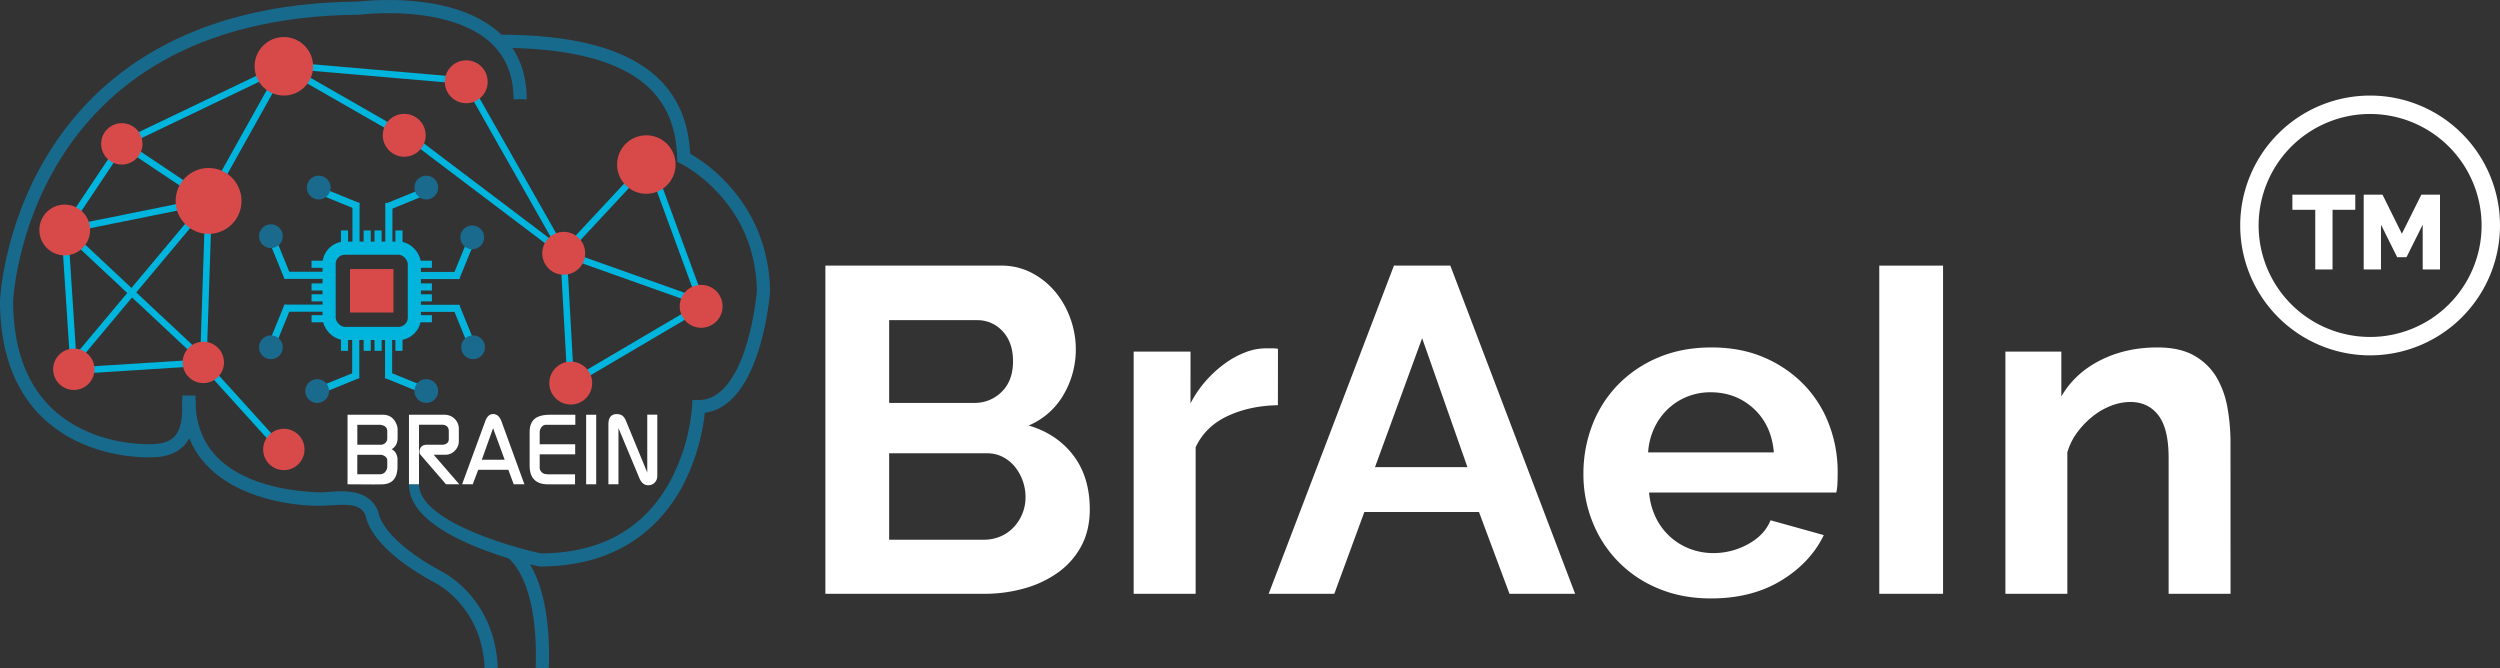
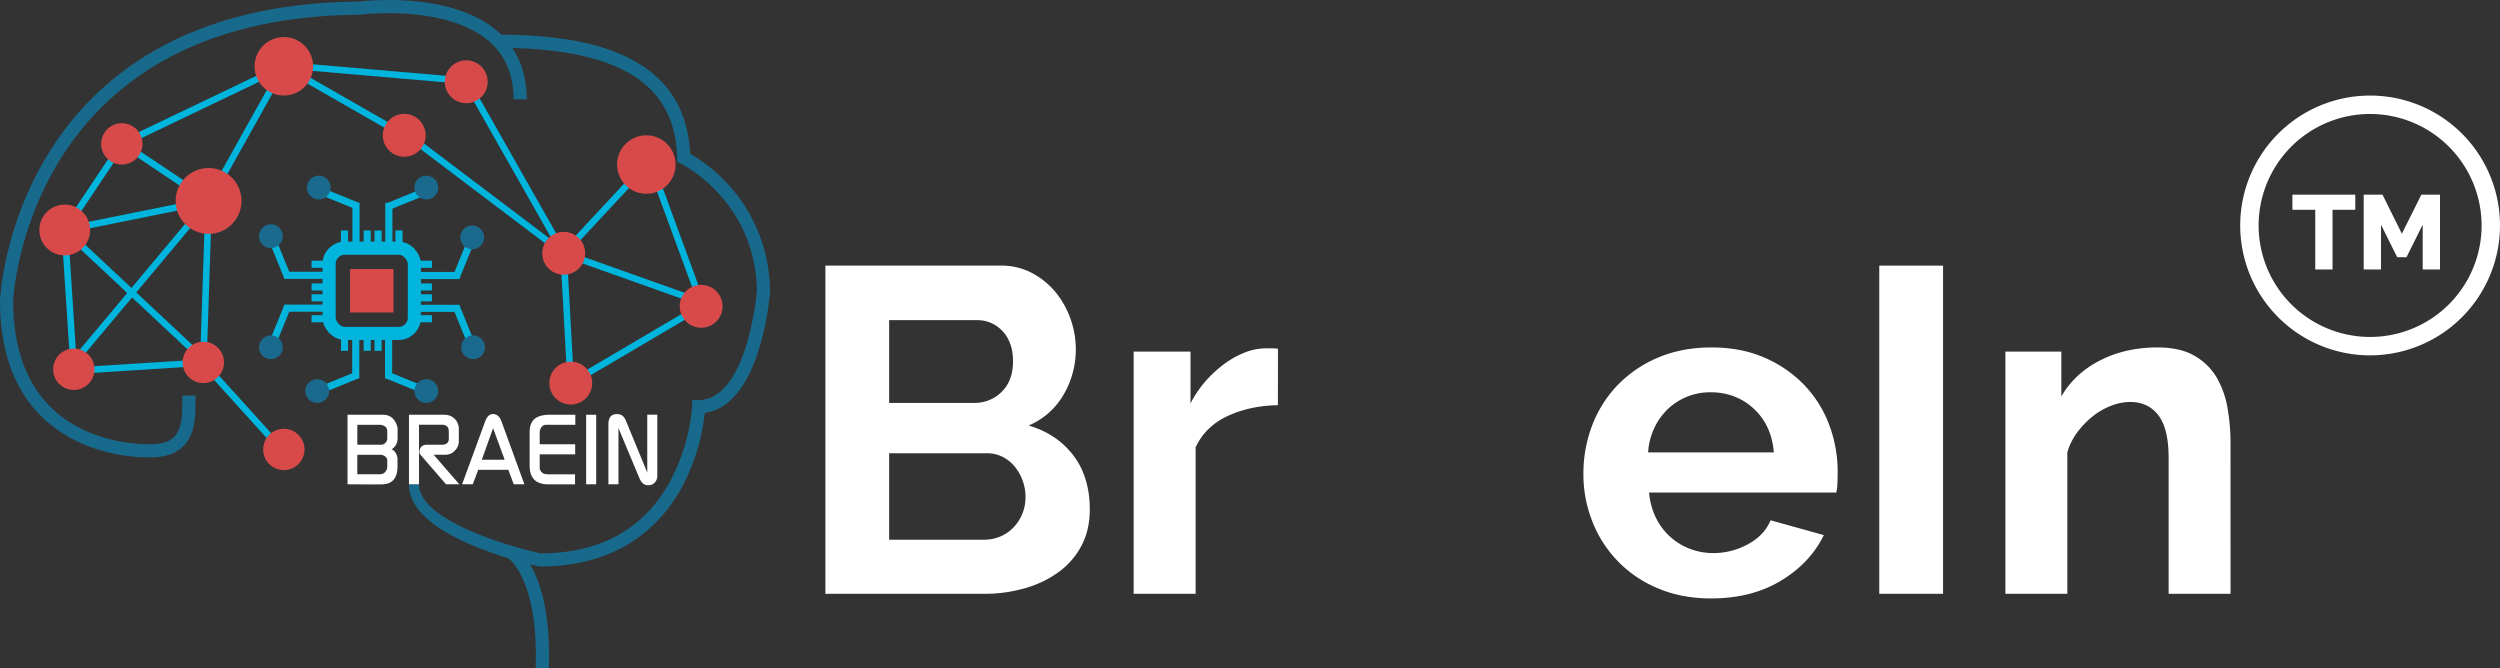
<svg xmlns="http://www.w3.org/2000/svg" id="Layer_5_copy" data-name="Layer 5 copy" viewBox="0 0 1901.77 508.39">
  <rect x="0" y="0" width="1901.77" height="508.39" fill="#333333" stroke="none" />
  <defs>
    <style>.cls-1,.cls-4,.cls-5{fill:none;stroke-miterlimit:10;}.cls-1,.cls-5{stroke:#00b5dd;}.cls-1{stroke-width:5px;}.cls-2{fill:#d84a4a;}.cls-3{fill:#186a8d;}.cls-4{stroke:#186a8d;}.cls-4,.cls-5{stroke-width:10px;}.cls-6{fill:#03b5dd;}.cls-7{fill:#1a6a8e;}.cls-8{fill:#fff;}</style>
  </defs>
  <title>BrAeIn</title>
  <line class="cls-1" x1="92.67" y1="109.44" x2="215.92" y2="50.43" />
  <line class="cls-1" x1="49.24" y1="174.95" x2="158.67" y2="152.86" />
  <line class="cls-1" x1="56.17" y1="282.05" x2="156.67" y2="275.69" />
  <line class="cls-1" x1="154.29" y1="275.84" x2="214.55" y2="342.4" />
  <line class="cls-1" x1="215.92" y1="50.43" x2="307.5" y2="102.92" />
  <line class="cls-1" x1="308.87" y1="101.94" x2="428.83" y2="192.68" />
  <line class="cls-1" x1="428.83" y1="192.68" x2="533.38" y2="229.86" />
  <line class="cls-1" x1="428.83" y1="192.68" x2="491.67" y2="125.17" />
  <line class="cls-1" x1="434.18" y1="291.42" x2="428.83" y2="195.02" />
  <line class="cls-1" x1="434.18" y1="291.42" x2="533.38" y2="233.02" />
  <line class="cls-1" x1="215.92" y1="50.43" x2="158.67" y2="152.86" />
  <line class="cls-1" x1="158.67" y1="155.63" x2="154.67" y2="275.69" />
  <line class="cls-1" x1="354.67" y1="61.95" x2="428.83" y2="192.68" />
  <line class="cls-1" x1="494.82" y1="124.86" x2="533.38" y2="229.86" />
  <line class="cls-1" x1="154.29" y1="273.24" x2="49.24" y2="174.95" />
  <line class="cls-1" x1="93.27" y1="109.14" x2="158.67" y2="152.86" />
  <line class="cls-1" x1="55.82" y1="275.69" x2="158.67" y2="152.86" />
  <line class="cls-1" x1="49.24" y1="174.95" x2="93.27" y2="109.14" />
  <line class="cls-1" x1="226.25" y1="50.43" x2="362.75" y2="62.21" />
  <line class="cls-1" x1="56.17" y1="280.92" x2="49.24" y2="174.95" />
  <circle class="cls-2" cx="215.92" cy="50.43" r="22.25" />
  <circle class="cls-2" cx="491.67" cy="125.17" r="22.25" />
  <circle class="cls-2" cx="92.67" cy="109.44" r="15.73" />
  <circle class="cls-2" cx="56.17" cy="280.92" r="15.73" />
  <circle class="cls-2" cx="154.67" cy="275.69" r="15.73" />
  <circle class="cls-2" cx="215.92" cy="341.9" r="15.73" />
  <circle class="cls-2" cx="49.24" cy="174.95" r="19.32" />
  <circle class="cls-2" cx="158.67" cy="152.86" r="25.06" />
  <circle class="cls-2" cx="434.18" cy="291.42" r="16.31" />
  <circle class="cls-2" cx="307.5" cy="102.92" r="16.31" />
  <circle class="cls-2" cx="354.67" cy="62.21" r="16.31" />
  <circle class="cls-2" cx="533.38" cy="233.02" r="16.31" />
  <circle class="cls-2" cx="428.83" cy="192.68" r="16.31" />
-   <path class="cls-3" d="M372.26,462.23c-44.7-23.85-48.46-43.35-48.65-44.59l-.3-1.36C315,395.54,289,401.71,279.54,401.71c-16.55-.4-54.49-3.77-77.07-25.16-12.06-11.42-18.17-26.64-18.17-45.23h-10c0,21.46,7.17,39.13,21.32,52.51,27,25.56,71.37,28.79,87,27.95,15.07-.81,27-2.52,31.11,7.43.75,5.11,6.7,26.71,53.87,51.87l.12.06c.34.17,34.71,17.88,36.57,64.39l10-.4C412.21,483.37,374.68,463.46,372.26,462.23Z" transform="translate(-35.62 -27.14)" />
  <path class="cls-4" d="M424,446.73s26.76,15.6,24.09,88.6" transform="translate(-35.62 -27.14)" />
  <path class="cls-4" d="M179.29,328c0,17.33,2,42-28.67,42,0,0-110,6-110-114,0,0,8.67-220.67,268-222.67,0,0,122.67-16,122.67,69.34" transform="translate(-35.62 -27.14)" />
  <path class="cls-3" d="M446.42,458.06h-.53l-.52-.11a314.92,314.92,0,0,1-48.07-15c-33.38-13.75-50.59-29.67-50.59-47.38l7.64,0c0,27.1,67.07,47,92.6,52.54,45.85-.14,79.12-18.88,98.9-55.7a145.75,145.75,0,0,0,16.24-56.16l.19-4.8h4.8c19,0,30-22,35.86-40.37a215.82,215.82,0,0,0,8.47-42.79c-.58-28.62-10.41-53.54-29.23-74.07-14.19-15.49-28.47-22.54-28.61-22.61l-2.73-1.33-.09-3c-.7-26-9.89-45.33-28.1-58.93-22-16.46-58.06-24.81-107.11-24.81v-10c94.51,0,142,29.63,145.09,90.55a121.89,121.89,0,0,1,28.63,23.08c14.27,15.46,31.44,42.11,32.16,81.21v.24l0,.23c-.27,3.66-7.06,86.67-49.67,92.32a156.43,156.43,0,0,1-17.07,56C539.72,424.91,508.81,458.06,446.42,458.06Z" transform="translate(-35.62 -27.14)" />
  <rect class="cls-5" x="250.35" y="188.78" width="64.86" height="64.86" rx="12" />
  <rect class="cls-2" x="266.25" y="204.67" width="33.06" height="33.06" />
  <rect class="cls-6" x="315.21" y="198.32" width="13.35" height="5.41" />
  <rect class="cls-6" x="315.21" y="215.59" width="13.35" height="5.41" />
  <rect class="cls-6" x="315.21" y="223.85" width="13.35" height="5.41" />
  <rect class="cls-6" x="315.21" y="231.85" width="34.34" height="5.41" />
  <rect class="cls-6" x="371.81" y="273.21" width="34.34" height="5.41" transform="translate(462.08 -215.57) rotate(67.83)" />
  <rect class="cls-6" x="315.21" y="239.75" width="13.35" height="5.41" />
  <rect class="cls-6" x="237" y="198.32" width="13.35" height="5.41" />
  <rect class="cls-6" x="237" y="215.59" width="13.35" height="5.41" />
  <rect class="cls-6" x="237" y="223.85" width="13.35" height="5.41" />
  <rect class="cls-6" x="237" y="239.75" width="13.35" height="5.41" />
  <rect class="cls-6" x="291.01" y="206.43" width="13.35" height="5.41" transform="translate(52.93 479.68) rotate(-90)" />
  <rect class="cls-6" x="308.28" y="206.43" width="13.35" height="5.41" transform="translate(70.2 496.95) rotate(-90)" />
  <rect class="cls-6" x="316.55" y="206.43" width="13.35" height="5.41" transform="translate(78.46 505.22) rotate(-90)" />
  <rect class="cls-6" x="332.44" y="206.43" width="13.35" height="5.41" transform="translate(94.36 521.11) rotate(-90)" />
  <rect class="cls-6" x="291.01" y="284.64" width="13.35" height="5.41" transform="translate(-25.28 557.89) rotate(-90)" />
  <rect class="cls-6" x="308.28" y="284.64" width="13.35" height="5.41" transform="translate(-8.01 575.16) rotate(-90)" />
  <rect class="cls-6" x="316.55" y="284.64" width="13.35" height="5.41" transform="translate(0.26 583.43) rotate(-90)" />
-   <rect class="cls-6" x="332.44" y="284.64" width="13.35" height="5.41" transform="translate(16.15 599.32) rotate(-90)" />
  <rect class="cls-6" x="315.21" y="206.87" width="34.34" height="5.41" />
  <rect class="cls-6" x="371.81" y="219.8" width="34.34" height="5.41" transform="translate(0.52 471.61) rotate(-67.83)" />
  <rect class="cls-6" x="314.25" y="195.94" width="34.34" height="5.41" transform="translate(97.16 502.93) rotate(-90)" />
  <rect class="cls-6" x="328.47" y="174.96" width="34.34" height="5.41" transform="matrix(0.93, -0.38, 0.38, 0.93, -77.11, 116.43)" />
  <rect class="cls-6" x="289.27" y="195.94" width="34.34" height="5.41" transform="translate(72.17 477.94) rotate(-90)" />
  <rect class="cls-6" x="275.06" y="174.96" width="34.34" height="5.41" transform="translate(460.18 425.33) rotate(-157.83)" />
  <rect class="cls-6" x="251.86" y="233.88" width="34.34" height="5.41" transform="translate(502.44 446.02) rotate(-180)" />
  <rect class="cls-6" x="230.88" y="219.66" width="34.34" height="5.41" transform="translate(100.11 508.85) rotate(-112.17)" />
  <rect class="cls-6" x="251.86" y="258.86" width="34.34" height="5.41" transform="translate(502.44 495.99) rotate(-180)" />
  <rect class="cls-6" x="230.88" y="273.08" width="34.34" height="5.41" transform="translate(561.42 123.01) rotate(112.17)" />
  <rect class="cls-6" x="289.07" y="295.02" width="34.34" height="5.41" transform="translate(568.35 -35.65) rotate(90)" />
  <rect class="cls-6" x="274.86" y="316.01" width="34.34" height="5.41" transform="translate(647.11 476.51) rotate(157.83)" />
  <rect class="cls-6" x="314.05" y="295.02" width="34.34" height="5.41" transform="translate(593.33 -60.64) rotate(90)" />
  <rect class="cls-6" x="328.27" y="316.01" width="34.34" height="5.41" transform="translate(110.2 -133.94) rotate(22.17)" />
  <circle class="cls-7" cx="242.47" cy="142.68" r="9.06" />
  <circle class="cls-7" cx="324.27" cy="142.68" r="9.06" />
  <circle class="cls-7" cx="359.24" cy="180.56" r="9.06" />
  <circle class="cls-7" cx="359.88" cy="264.18" r="9.06" />
  <circle class="cls-7" cx="324.27" cy="297.46" r="9.06" />
  <circle class="cls-7" cx="241.29" cy="297.46" r="9.06" />
  <circle class="cls-7" cx="206.09" cy="264.18" r="9.06" />
  <circle class="cls-7" cx="206.09" cy="179.68" r="9.06" />
  <path class="cls-8" d="M300,395.54V342.65h26.82q7.56,0,10.5,7.41a10,10,0,0,1,.76,3.78v6.34q0,6-4.53,8.69,3.47,1.67,4.38,6.42A6.74,6.74,0,0,1,338,377v4.91q0,13.68-12.16,13.67-1,.07-6.5.08Q312.87,395.62,300,395.54ZM325,365.47a5.21,5.21,0,0,0,3.78-1.4,5,5,0,0,0,1.44-3.76v-5.09c0-2.58-1.49-4.18-4.46-4.78a2.89,2.89,0,0,0-.91-.15H307.44v15.18Zm-17.6,22.44h17.38a5.11,5.11,0,0,0,4.61-2.87,5.49,5.49,0,0,0,.83-2.72v-5q0-2.34-2.87-3.7a5.73,5.73,0,0,0-2.42-.53H307.44Z" transform="translate(-35.62 -27.14)" />
  <path class="cls-8" d="M346.73,395.54V342.65h26.74a11.12,11.12,0,0,1,6.73,2,10.66,10.66,0,0,1,4.46,9v9.06a10.1,10.1,0,0,1-3,7.22,9.51,9.51,0,0,1-7.05,3.13h-9.1L385,395.54H374.91L355.42,373c-.76-.9-.91-2.2-.46-3.89q1.07-3.67,5.54-3.67h12.28q4.25-.69,4.24-4.27v-5.95q0-4.2-3.94-4.89a1.28,1.28,0,0,1-.38-.07H354.36v45.25Z" transform="translate(-35.62 -27.14)" />
  <path class="cls-8" d="M387.15,395.54l17.6-48q2-5.44,5.9-5.44,4.38,0,6.42,5.5l17.45,47.91H426.4l-4.09-11H399.4l-4.12,11Zm32.38-18.66-8.82-24-8.58,24Z" transform="translate(-35.62 -27.14)" />
  <path class="cls-8" d="M438.52,381.34V355.88q0-7.26,4.24-10.43,3.69-2.79,11.18-2.8h19.34v7.64H451a4.15,4.15,0,0,0-3.47,1.81,6.49,6.49,0,0,0-1.36,4v9h27v7.64h-27v10.4a3.43,3.43,0,0,0,.37,1.52,5.21,5.21,0,0,0,3.4,3,22.84,22.84,0,0,0,4.69.3h18.43v7.63H452.58Q438.53,395.54,438.52,381.34Z" transform="translate(-35.62 -27.14)" />
  <path class="cls-8" d="M481.51,395.54V342.65h7.64v52.89Z" transform="translate(-35.62 -27.14)" />
  <path class="cls-8" d="M498.44,395.54V350q0-7.86,6.32-7.86a11.21,11.21,0,0,1,2.4.3c2,.47,3.59,2.16,4.74,5.09L528,386.6v-44h7.63V389.2a7.16,7.16,0,0,1-1.66,4.72,6.4,6.4,0,0,1-4.38,2.3q-5.07.61-7.56-5.29l-15.94-38.15v42.76Z" transform="translate(-35.62 -27.14)" />
  <path class="cls-8" d="M1827.3,186.75H1810v45.36h-13.15V186.75h-17.39V175.21h47.85Z" transform="translate(-35.62 -27.14)" />
  <path class="cls-8" d="M1878.59,232.11V198.05l-12.34,24.76h-7.06l-12.34-24.76v34.06h-13.14v-56.9H1848l14.74,29.73,14.83-29.73h14.18v56.9Z" transform="translate(-35.62 -27.14)" />
  <path class="cls-8" d="M1838.58,297.46a98.81,98.81,0,1,1,98.81-98.81A98.92,98.92,0,0,1,1838.58,297.46Zm0-183.62a84.81,84.81,0,1,0,84.81,84.81A84.9,84.9,0,0,0,1838.58,113.84Z" transform="translate(-35.62 -27.14)" />
  <path class="cls-8" d="M864.63,414.51q0,15.81-6.33,27.77a58.38,58.38,0,0,1-17.4,20.05,81.59,81.59,0,0,1-25.67,12.3,111.33,111.33,0,0,1-31.12,4.22H663.5V229.2H797.12a49.31,49.31,0,0,1,23.56,5.63,58.75,58.75,0,0,1,17.93,14.59A67.13,67.13,0,0,1,850,269.81a68.84,68.84,0,0,1,4,23,68,68,0,0,1-9.14,34.28,55.68,55.68,0,0,1-26.72,23.73q21.43,6.33,33.93,22.68T864.63,414.51ZM712,270.69v62.94h64.69a28.79,28.79,0,0,0,20.93-8.44q8.61-8.43,8.61-23.2,0-14.42-7.91-22.86a25.72,25.72,0,0,0-19.52-8.44ZM815.75,405.36a36.63,36.63,0,0,0-2.28-12.83,36,36,0,0,0-6.15-10.73,28.88,28.88,0,0,0-9.15-7.2,25.52,25.52,0,0,0-11.6-2.64H712v65.75h72.08a31.65,31.65,0,0,0,12.48-2.46,29.72,29.72,0,0,0,10-6.86A32.56,32.56,0,0,0,813.29,418,32.9,32.9,0,0,0,815.75,405.36Z" transform="translate(-35.62 -27.14)" />
  <path class="cls-8" d="M1007.73,335.39q-21.45.36-38.32,8.26t-24.26,23.74V478.85H898V294.6h43.25V334a84.38,84.38,0,0,1,11.6-17.06,89.14,89.14,0,0,1,14.42-13.18A66.93,66.93,0,0,1,983,295.13a43.21,43.21,0,0,1,15.29-3h5.8a19.09,19.09,0,0,1,3.69.35Z" transform="translate(-35.62 -27.14)" />
-   <path class="cls-8" d="M1096,229.2h42.9l94.94,249.65H1183.9l-23.21-62.23h-87.2l-22.86,62.23H1000.7Zm55.91,153.31-34.46-98.1-35.86,98.1Z" transform="translate(-35.62 -27.14)" />
  <path class="cls-8" d="M1337.2,482.37q-22.14,0-40.08-7.56A90.37,90.37,0,0,1,1247,424a96.86,96.86,0,0,1-6.86-36.22,102.47,102.47,0,0,1,6.68-37.09,90.39,90.39,0,0,1,19.34-30.59,92.4,92.4,0,0,1,30.76-20.93q18.12-7.73,40.62-7.73t40.26,7.73a92.86,92.86,0,0,1,30.24,20.75,88.5,88.5,0,0,1,19,30.24,100.64,100.64,0,0,1,6.51,35.86q0,4.58-.18,8.8a35.93,35.93,0,0,1-.88,7h-142.4a54.68,54.68,0,0,0,5.27,19.34,47.44,47.44,0,0,0,26,23.56,49.87,49.87,0,0,0,17.58,3.16,54.32,54.32,0,0,0,26.55-6.86q12.48-6.85,17-18.11L1423,434.2q-10.2,21.09-32.52,34.63T1337.2,482.37ZM1385,371.26q-1.76-20.75-15.29-33.23t-32.88-12.48a46.63,46.63,0,0,0-32.35,12.65,48.33,48.33,0,0,0-10.37,14.42,50.78,50.78,0,0,0-4.75,18.64Z" transform="translate(-35.62 -27.14)" />
  <path class="cls-8" d="M1465.2,478.85V229.2h48.52V478.85Z" transform="translate(-35.62 -27.14)" />
  <path class="cls-8" d="M1732.42,478.85h-47.11V375.48q0-22.16-7.74-32.35t-21.45-10.2a40.41,40.41,0,0,0-14.41,2.81,53.23,53.23,0,0,0-13.89,7.91A64.72,64.72,0,0,0,1616,355.79a47.85,47.85,0,0,0-7.74,15.47V478.85h-47.11V294.6h42.54v34.11q10.2-17.58,29.54-27.43t43.6-9.84q17.22,0,28.13,6.33a45.85,45.85,0,0,1,16.88,16.52,69.5,69.5,0,0,1,8.26,23.21,152.59,152.59,0,0,1,2.28,26.37Z" transform="translate(-35.62 -27.14)" />
</svg>